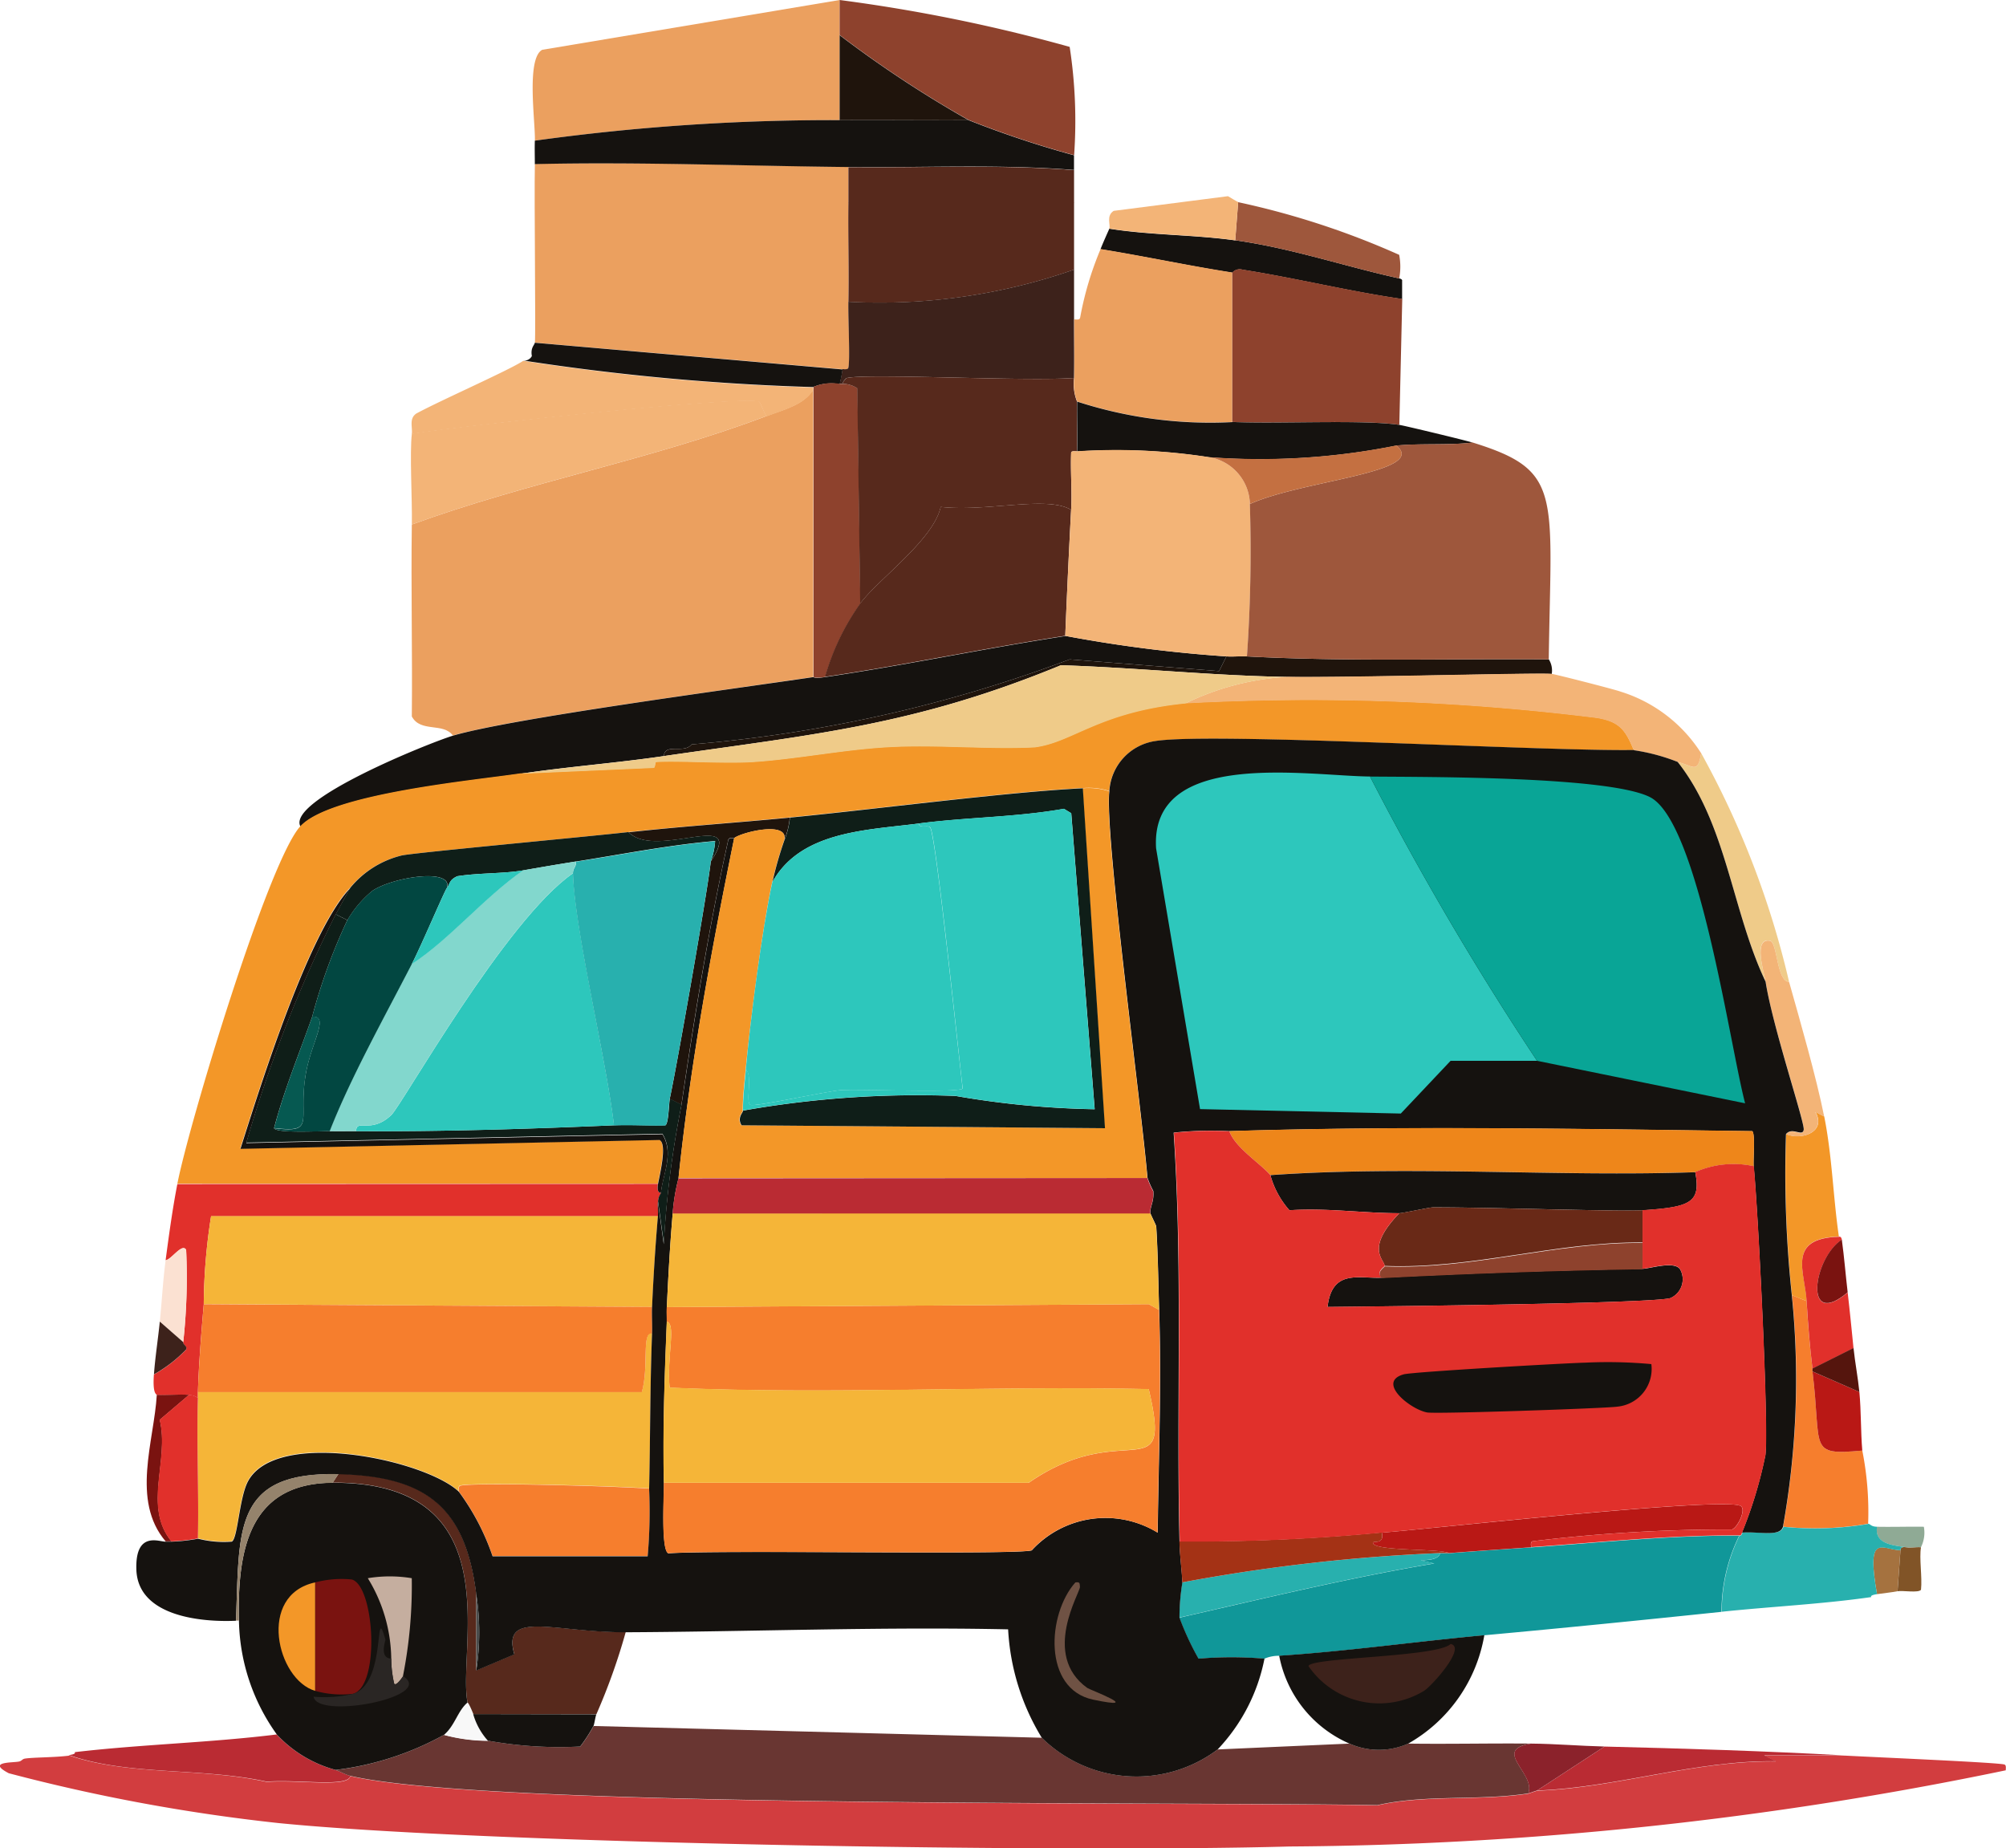
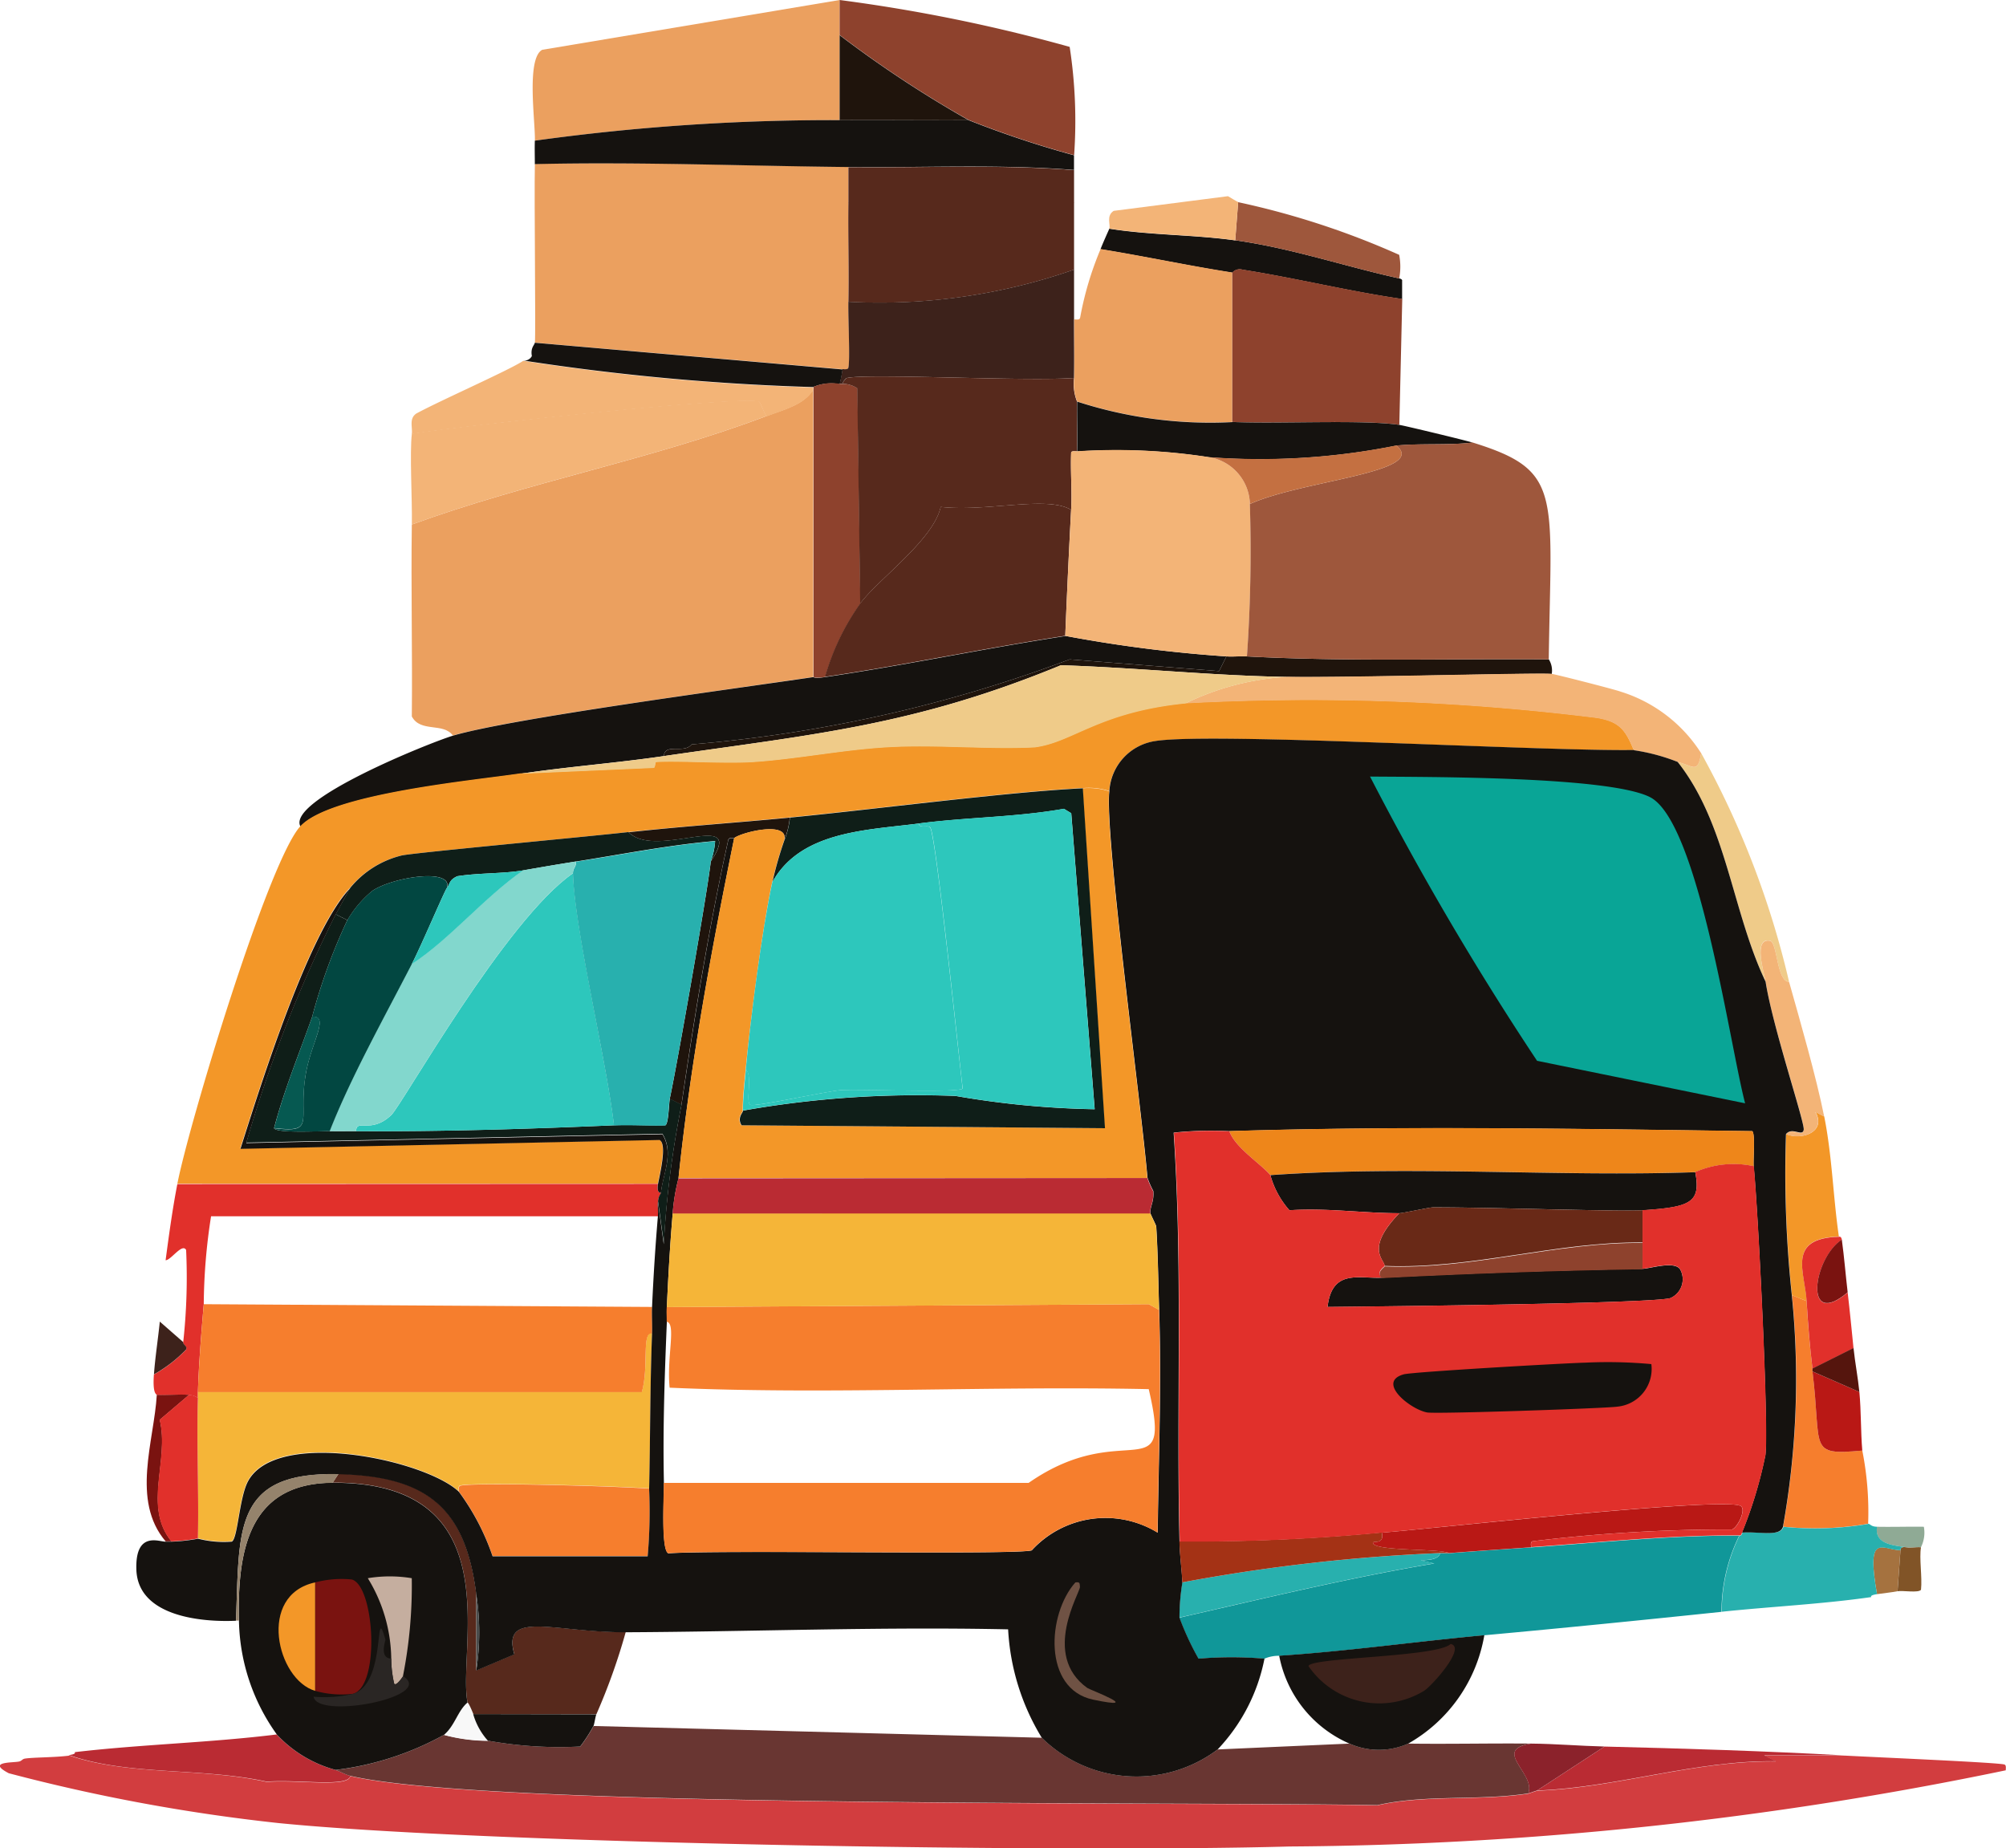
<svg xmlns="http://www.w3.org/2000/svg" width="45.267" height="41.703" viewBox="0 0 45.267 41.703">
  <g id="meble-deerhorn-zamowienie" transform="translate(-84.733 -105)">
    <g id="Group_26" data-name="Group 26" transform="translate(84.733 105)">
      <path id="Path_176" data-name="Path 176" d="M86.289,404.5c1.358.468,2.979.269,4.463.6.709-.056,1.85.134,1.885-.132,3.191.74,18.7.577,23.177.661,1.086-.247,2.278-.093,3.405-.264l.2-.066c1.809-.067,3.562-.685,5.389-.661l-.265-.132h1.818c.694.037,3.413.153,3.6.2.049.012.034.088.033.132a81.7,81.7,0,0,1-16.167,1.719c-5.015.142-18.122-.06-22.813-.529a41.135,41.135,0,0,1-6.083-1.124c-.506-.265.088-.234.231-.264.063-.013.072-.056.132-.066.184-.03.647-.024.992-.066" transform="translate(-84.733 -364.891)" fill="#d23d3f" />
      <path id="Path_177" data-name="Path 177" d="M101.195,401a2.821,2.821,0,0,0,1.322.793c.094.032.232.109.331.132-.035.266-1.176.076-1.885.132-1.485-.326-3.105-.127-4.463-.6.183-.023.125-.065.132-.066,1.511-.177,3.051-.212,4.563-.4" transform="translate(-94.944 -361.854)" fill="#ba2b33" />
      <path id="Path_178" data-name="Path 178" d="M157.936,399.765a3.049,3.049,0,0,0,3.967.264l2.976-.132a1.627,1.627,0,0,0,1.322,0c.926.013,1.852-.009,2.777,0-.9.141.116.681-.066,1.124-1.127.172-2.32.017-3.405.265-4.477-.084-19.986.078-23.177-.661-.1-.023-.236-.1-.331-.132a6.712,6.712,0,0,0,2.447-.794,3.85,3.85,0,0,0,.992.132,9,9,0,0,0,2.083.132,3.639,3.639,0,0,0,.3-.463Z" transform="translate(-134.426 -360.553)" fill="#693632" />
      <path id="Path_179" data-name="Path 179" d="M353.943,403.2h-1.818l.264.132c-1.828-.024-3.581.594-5.389.661l1.521-.992c1.812.044,3.612.1,5.422.2" transform="translate(-312.315 -363.59)" fill="#ba2b33" />
      <path id="Path_180" data-name="Path 180" d="M345.17,402.566l-1.521.992-.2.066c.182-.443-.836-.983.066-1.124.555.005,1.1.053,1.653.066" transform="translate(-308.964 -363.156)" fill="#8b222b" />
      <path id="Path_181" data-name="Path 181" d="M404.989,369.093l-.066.926c-.166.031-.3.042-.463.066-.254-1.42.123-1,.529-.992" transform="translate(-362.104 -334.113)" fill="#a5723f" />
      <path id="Path_182" data-name="Path 182" d="M408.7,368.972c.105.015.223-.01.331,0-.044.247.031.671,0,.959-.054.077-.416.012-.529.033l.066-.926c.007,0-.025-.091.132-.066" transform="translate(-365.682 -334.058)" fill="#815427" />
      <path id="Path_183" data-name="Path 183" d="M406.02,365.491a.727.727,0,0,1-.066.463c-.108-.01-.225.015-.331,0-.336-.047-.719-.083-.661-.463.352.007.706-.005,1.058,0" transform="translate(-362.607 -331.04)" fill="#8faa95" />
      <path id="Path_184" data-name="Path 184" d="M183.045,132.961v.794c-.011.749.015,1.5,0,2.248-.008.424.042,1.288,0,1.488-.012.056-.129.026-.132.033l-6.943-.6c.023-.2-.018-3.23,0-4.034,2.359-.054,4.717.042,7.075.066" transform="translate(-163.9 -129.192)" fill="#eba05f" />
      <path id="Path_185" data-name="Path 185" d="M182.548,105v2.711a48.767,48.767,0,0,0-6.877.463c.013-.417-.2-1.851.165-2.05Z" transform="translate(-163.601 -105)" fill="#eba05f" />
      <path id="Path_186" data-name="Path 186" d="M182.864,125.485c.97-.007,1.94.005,2.909,0a22.7,22.7,0,0,0,2.38.793c0,.11,0,.22,0,.331-1.695-.133-3.4-.049-5.092-.066-2.358-.024-4.716-.12-7.075-.066,0-.173-.006-.344,0-.529a48.769,48.769,0,0,1,6.877-.463" transform="translate(-163.917 -122.774)" fill="#15120f" />
      <path id="Path_187" data-name="Path 187" d="M234.573,139.5c0,.507,0,1.014,0,1.521a13.262,13.262,0,0,1-5.092.727c.015-.749-.011-1.5,0-2.248Z" transform="translate(-210.336 -134.937)" fill="#57291c" />
      <path id="Path_188" data-name="Path 188" d="M233.29,108.5a22.7,22.7,0,0,1-2.38-.793,25.832,25.832,0,0,1-2.91-1.918V105a37.124,37.124,0,0,1,5.191,1.058,10.987,10.987,0,0,1,.1,2.447" transform="translate(-209.053 -105)" fill="#8e422d" />
      <path id="Path_189" data-name="Path 189" d="M233.29,151q0,.562,0,1.124c0,.441.006.882,0,1.322-1.093.081-4.635-.108-5.125,0-.021,0-.1.091-.1.132-.021,0-.044,0-.066,0a3.084,3.084,0,0,0,.066-.331c0-.007.12.023.132-.033.042-.2-.008-1.064,0-1.488A13.262,13.262,0,0,0,233.29,151" transform="translate(-209.053 -144.917)" fill="#3d221b" />
      <path id="Path_190" data-name="Path 190" d="M164.017,177.98c-1.831.272-6.827.935-8.133,1.322-.216-.3-.729-.06-.926-.43.015-1.443-.02-2.888,0-4.331,2.613-.956,5.4-1.463,8-2.447.385-.145.85-.253,1.058-.6Z" transform="translate(-145.665 -162.705)" fill="#eba05f" />
      <path id="Path_191" data-name="Path 191" d="M162.861,173.7c-2.6.983-5.388,1.49-8,2.447.009-.61-.052-1.6,0-2.05,1.055-.179,7.459-.872,7.836-.727.028.011.115.258.165.331" transform="translate(-145.567 -164.311)" fill="#f3b477" />
      <path id="Path_192" data-name="Path 192" d="M164.024,167.1v.066c-.207.342-.673.45-1.058.6-.05-.072-.137-.32-.165-.331-.377-.145-6.781.549-7.836.727.019-.163-.066-.347.1-.463.553-.3,2.1-.98,2.414-1.19a52.958,52.958,0,0,0,6.546.6" transform="translate(-145.672 -158.367)" fill="#f3b477" />
      <path id="Path_193" data-name="Path 193" d="M234.592,133.5c0,.242,0,.485,0,.727H229.5v-.793c1.7.017,3.4-.067,5.092.066" transform="translate(-210.355 -129.661)" fill="#57291c" />
      <path id="Path_194" data-name="Path 194" d="M181.208,164.1a3.084,3.084,0,0,1-.066.331,1.045,1.045,0,0,0-.6.066,52.957,52.957,0,0,1-6.546-.6.19.19,0,0,0,.2-.1c-.035-.188.06-.246.066-.3Z" transform="translate(-162.194 -155.763)" fill="#15120f" />
      <path id="Path_195" data-name="Path 195" d="M153.105,213.5a31.121,31.121,0,0,0,3.637.463l-.165.331-3.372-.264a31.574,31.574,0,0,1-8.53,1.918c-.171.22-.606-.039-.628.264-1.075.157-2.165.237-3.24.4s-4.281.456-4.959,1.19c-.33-.594,2.939-1.9,3.438-2.05,1.307-.387,6.3-1.051,8.133-1.322.013,0,.02.036.264,0,1.817-.268,3.608-.648,5.422-.926" transform="translate(-129.067 -199.151)" fill="#15120f" />
      <path id="Path_196" data-name="Path 196" d="M211.159,216.986c2.271.12,4.539.048,6.811.066a.474.474,0,0,1,.066.331c-.323-.03-4.563.088-5.951.066-1.709-.027-3.416-.21-5.125-.264-3.321,1.367-5.59,1.559-8.96,2.05.022-.3.458-.044.628-.264a31.574,31.574,0,0,0,8.53-1.918l3.372.264.165-.331c.153.01.309-.008.463,0" transform="translate(-183.02 -202.174)" fill="#1f140c" />
      <path id="Path_197" data-name="Path 197" d="M373.513,238.658c-.282,0-.263-.893-.43-.926-.392-.077-.129.733-.1.926-.761-1.6-.876-3.562-1.984-4.959.351.087.453.282.529-.2a19.941,19.941,0,0,1,1.984,5.158" transform="translate(-333.141 -216.506)" fill="#efcb89" />
      <path id="Path_198" data-name="Path 198" d="M224.1,170.418c.022,0,.045,0,.066,0a.6.6,0,0,1,.331.1l.066,4.86a5.409,5.409,0,0,0-.793,1.653c-.245.036-.251,0-.264,0v-6.546a1.045,1.045,0,0,1,.6-.066" transform="translate(-205.148 -161.756)" fill="#8e422d" />
      <path id="Path_199" data-name="Path 199" d="M161.161,395.764a1.523,1.523,0,0,0,.331.6,3.851,3.851,0,0,1-.992-.132c.245-.209.307-.541.529-.727,0,.015.017-.021.132.264" transform="translate(-150.48 -357.082)" fill="#f8f8f8" />
      <path id="Path_200" data-name="Path 200" d="M231.054,191.1q-.075,1.421-.132,2.843c-1.814.278-3.605.658-5.422.926a5.408,5.408,0,0,1,.793-1.653c.4-.544,1.655-1.436,1.818-2.182,1.052.115,2.4-.26,2.943.066" transform="translate(-206.884 -179.596)" fill="#57291c" />
      <path id="Path_201" data-name="Path 201" d="M230.91,112.918c-.97.005-1.94-.007-2.91,0V111a25.833,25.833,0,0,0,2.91,1.918" transform="translate(-209.053 -110.206)" fill="#1f140c" />
      <path id="Path_202" data-name="Path 202" d="M233.723,169.274a1.072,1.072,0,0,0,.066.529c-.006.372.01.752,0,1.124,0,.007-.131-.021-.132.033-.017.428.023.862,0,1.289-.539-.327-1.891.049-2.943-.066-.164.746-1.421,1.639-1.818,2.182l-.066-4.86a.6.6,0,0,0-.331-.1c0-.041.078-.127.1-.132.49-.108,4.032.081,5.125,0" transform="translate(-209.486 -160.744)" fill="#57291c" />
      <path id="Path_203" data-name="Path 203" d="M275.542,144.264c1.278.18,2.456.585,3.7.86.092.02.061.065.066.066v.4c-1.206-.174-2.4-.472-3.6-.661a.219.219,0,0,0-.231.066c-.991-.154-1.984-.369-2.976-.529.063-.157.131-.308.2-.463.936.149,1.908.133,2.843.264" transform="translate(-247.668 -138.842)" fill="#15120f" />
      <path id="Path_204" data-name="Path 204" d="M271.568,148.029V151.4a9.715,9.715,0,0,1-3.5-.463,1.071,1.071,0,0,1-.066-.529c.006-.441,0-.882,0-1.322.044,0,.114.019.132-.033a7.348,7.348,0,0,1,.463-1.554c.991.16,1.985.375,2.976.529" transform="translate(-243.761 -141.879)" fill="#eba05f" />
      <path id="Path_205" data-name="Path 205" d="M299.2,140.69a1.406,1.406,0,0,1,0,.529c-1.247-.275-2.425-.68-3.7-.86l.066-.86a18.328,18.328,0,0,1,3.637,1.19" transform="translate(-267.626 -134.937)" fill="#9e573c" />
      <path id="Path_206" data-name="Path 206" d="M276.89,138.632l-.066.86c-.935-.132-1.907-.116-2.843-.264.035-.081-.076-.287.1-.4l2.579-.331c.042.025.218.131.231.132" transform="translate(-248.95 -134.07)" fill="#f3b477" />
      <path id="Path_207" data-name="Path 207" d="M298.835,151.625l-.066,2.843c-.837-.123-2.7-.02-3.769-.066V151.03a.219.219,0,0,1,.231-.066c1.2.189,2.4.487,3.6.661" transform="translate(-267.192 -144.881)" fill="#8e422d" />
      <path id="Path_208" data-name="Path 208" d="M272,173.963c1.066.046,2.932-.057,3.769.066.108.016,1.5.35,1.653.4-.576.062-1.136.014-1.719.066a15.541,15.541,0,0,1-4.232.264,13.619,13.619,0,0,0-2.976-.132c.01-.373-.006-.752,0-1.124a9.716,9.716,0,0,0,3.5.463" transform="translate(-244.188 -164.441)" fill="#15120f" />
      <path id="Path_209" data-name="Path 209" d="M266.764,181.886a13.616,13.616,0,0,1,2.976.132,1.1,1.1,0,0,1,.926,1.058,34.247,34.247,0,0,1-.066,3.438c-.153-.008-.31.01-.463,0a31.122,31.122,0,0,1-3.637-.463q.057-1.422.132-2.843c.023-.427-.016-.861,0-1.289,0-.054.132-.026.132-.033" transform="translate(-242.461 -171.703)" fill="#f3b477" />
      <path id="Path_210" data-name="Path 210" d="M302.592,180.5c2.036.631,1.77,1.13,1.719,4.893-2.272-.018-4.54.054-6.811-.066a34.229,34.229,0,0,0,.066-3.438c1.18-.538,4.038-.711,3.306-1.322.583-.052,1.143,0,1.719-.066" transform="translate(-269.362 -170.515)" fill="#9e573c" />
      <path id="Path_211" data-name="Path 211" d="M295.232,181c.732.611-2.126.785-3.306,1.322a1.1,1.1,0,0,0-.926-1.058,15.54,15.54,0,0,0,4.232-.264" transform="translate(-263.721 -170.949)" fill="#c47041" />
      <path id="Path_212" data-name="Path 212" d="M144.74,359.211v1.719l.86-.364c-.292-1.012.9-.488,2.513-.5a13.892,13.892,0,0,1-.661,1.852h-2.777c-.116-.285-.129-.25-.132-.265-.234-1.225,1-4.976-3.042-4.959l.132-.2c1.983.047,2.863.747,3.108,2.711" transform="translate(-133.993 -323.239)" fill="#57291c" />
      <path id="Path_213" data-name="Path 213" d="M168.277,397.5c-.022.045-.048.234-.066.264a3.641,3.641,0,0,1-.3.463,9,9,0,0,1-2.083-.132,1.523,1.523,0,0,1-.331-.6Z" transform="translate(-154.819 -358.817)" fill="#15120f" />
      <path id="Path_214" data-name="Path 214" d="M147.864,225.3c-2.086.035-9.562-.406-10.811-.2a1.214,1.214,0,0,0-1.025,1.124,1.509,1.509,0,0,0-.6-.066c-1.681.079-4.734.479-6.612.661-1.212.118-2.425.2-3.637.331-1.047.116-4.86.468-5.125.529a2.163,2.163,0,0,0-1.157.727c-.933.965-2.019,4.429-2.48,5.885l9.456-.2c.183.086,0,.816-.033.992H115c.262-1.348,2.054-7.284,2.777-8.067.678-.734,3.88-1.03,4.959-1.19l3.009-.132c.051,0,.015-.129.066-.132.459-.032,1.548.042,2.182,0,.981-.065,1.982-.268,2.976-.331,1.116-.07,2.254.052,3.372,0,.869-.109,1.441-.8,3.405-.992a52.284,52.284,0,0,1,9.291.331c.5.087.636.263.827.727" transform="translate(-110.997 -208.375)" fill="#f39728" />
      <path id="Path_215" data-name="Path 215" d="M122.33,307c-.013.074-.023.2.066.2,0,.048-.053.056-.066.2-.01.109.009.222,0,.331H112.246a13.274,13.274,0,0,0-.165,1.984c-.057.669-.11,1.311-.132,1.984,0,.044,0,.088,0,.132a.368.368,0,0,0-.2-.066c-.239-.02-.487.014-.727,0,0-.023-.1,0-.066-.463a3.075,3.075,0,0,0,.727-.562c.033-.078-.077-.108-.066-.165a13.391,13.391,0,0,0,.066-2.083c-.088-.164-.344.234-.463.231.076-.57.155-1.155.265-1.719Z" transform="translate(-107.483 -280.286)" fill="#e1302b" />
      <path id="Path_216" data-name="Path 216" d="M298.638,221.753c-.076.48-.178.286-.529.2a4.447,4.447,0,0,0-.992-.264c-.191-.465-.328-.64-.827-.727a52.285,52.285,0,0,0-9.29-.331,6.006,6.006,0,0,1,2.314-.6c1.389.022,5.629-.1,5.951-.066.08.007,1.427.352,1.554.4a3.32,3.32,0,0,1,1.818,1.389" transform="translate(-260.25 -204.759)" fill="#f3b477" />
      <path id="Path_217" data-name="Path 217" d="M389.529,326.132c.028.516.07,1.007.132,1.521,0,.022,0,.044,0,.066.216,1.751-.119,1.9,1.124,1.785a7.1,7.1,0,0,1,.132,1.653,7.091,7.091,0,0,1-1.918.066,18.836,18.836,0,0,0,.2-5.224Z" transform="translate(-348.761 -296.773)" fill="#f67e2d" />
      <path id="Path_218" data-name="Path 218" d="M390.018,294.849c.18.9.2,1.813.331,2.711-1.188.032-.763.8-.727,1.455l-.331-.132a25.832,25.832,0,0,1-.132-3.637c.343.15.918-.047.661-.5Z" transform="translate(-348.853 -269.656)" fill="#f39728" />
      <path id="Path_219" data-name="Path 219" d="M385.782,266.392c.254.9.616,2.157.793,3.042l-.2-.1c.257.449-.319.646-.661.5.138-.17.373.08.4-.1s-.7-2.311-.86-3.339c-.03-.193-.292-1,.1-.926.167.033.148.924.43.926" transform="translate(-345.411 -244.24)" fill="#f3b477" />
      <path id="Path_220" data-name="Path 220" d="M393.053,316s.054-.024.066.066c-.652.428-.871,2.037.132,1.19.05.42.089.836.132,1.256l-.926.463c-.062-.514-.1-1-.132-1.521-.036-.655-.46-1.422.727-1.455" transform="translate(-351.557 -288.091)" fill="#e1302b" />
      <path id="Path_221" data-name="Path 221" d="M395.058,339.463c.042.439.029.888.066,1.323-1.243.113-.908-.035-1.124-1.785Z" transform="translate(-353.1 -308.054)" fill="#b91815" />
      <path id="Path_222" data-name="Path 222" d="M395.49,317.69c-1,.847-.785-.762-.132-1.19.055.4.085.793.132,1.19" transform="translate(-353.796 -288.529)" fill="#7a1310" />
      <path id="Path_223" data-name="Path 223" d="M395.053,335.992l-1.058-.463c0-.022,0-.044,0-.066l.926-.463c.034.328.1.665.132.992" transform="translate(-353.095 -304.583)" fill="#55150d" />
-       <path id="Path_224" data-name="Path 224" d="M129.749,312.5c-.06.685-.1,1.364-.132,2.05l-10.117-.066a13.273,13.273,0,0,1,.165-1.984Z" transform="translate(-114.902 -285.058)" fill="#f5b538" />
      <path id="Path_225" data-name="Path 225" d="M128.684,332.487c-.046,1.174-.039,2.332-.066,3.5-.74-.054-3.93-.146-4.265-.066-.049.012-.034.088-.033.132-.753-.72-4.123-1.44-4.761-.231-.2.373-.229,1.3-.364,1.356a2.328,2.328,0,0,1-.76-.066c.023-1.057-.031-2.118,0-3.174,0-.044,0-.088,0-.132h10.018c.166-.586-.011-1.369.231-1.322" transform="translate(-113.969 -302.401)" fill="#f5b538" />
      <path id="Path_226" data-name="Path 226" d="M128.749,327.566c-.009.2.008.4,0,.6-.242-.046-.066.736-.231,1.322H118.5c.022-.672.075-1.315.132-1.984Z" transform="translate(-114.034 -298.075)" fill="#f67e2d" />
      <path id="Path_227" data-name="Path 227" d="M167.28,358.361a11.679,11.679,0,0,1-.033,1.521h-3.5a5.326,5.326,0,0,0-.76-1.455c0-.045-.016-.121.033-.132.335-.08,3.525.012,4.265.066" transform="translate(-152.631 -324.77)" fill="#f67e2d" />
      <path id="Path_228" data-name="Path 228" d="M381.725,365c.05,0,.056.063.2.066-.058.379.325.416.661.463-.157-.025-.125.066-.132.066-.406,0-.783-.428-.529.992-.184.028-.125.065-.132.066-1.105.159-2.258.214-3.372.331a3.9,3.9,0,0,1,.4-1.719s.036.027.066-.066c.383-.034.855.1.926-.132a7.094,7.094,0,0,0,1.918-.066" transform="translate(-339.568 -330.615)" fill="#28b0ae" />
      <path id="Path_229" data-name="Path 229" d="M298.63,367a3.9,3.9,0,0,0-.4,1.719c-1.781.186-3.572.366-5.356.529-1.533.141-3.1.366-4.629.463a.8.8,0,0,0-.331.066,8.741,8.741,0,0,0-1.488,0,6.407,6.407,0,0,1-.43-.926c1.914-.435,3.827-.9,5.753-1.223-.718-.162.073.038.132-.231.065-.005.133.005.2,0,.616-.048,1.235-.09,1.852-.132,1.563-.108,3.125-.274,4.695-.265" transform="translate(-259.383 -332.348)" fill="#109799" />
      <path id="Path_230" data-name="Path 230" d="M291.8,370c-.059.27-.85.069-.132.231-1.925.323-3.839.788-5.753,1.223a4.836,4.836,0,0,1,.066-.794A40.763,40.763,0,0,1,291.8,370" transform="translate(-259.301 -334.954)" fill="#28b0ae" />
-       <path id="Path_231" data-name="Path 231" d="M112.529,320.074l-.529-.463c.047-.46.071-.93.132-1.389.119,0,.375-.4.463-.231a13.393,13.393,0,0,1-.066,2.083" transform="translate(-108.394 -289.789)" fill="#fbe1d2" />
      <path id="Path_232" data-name="Path 232" d="M110.724,342.957l-.661.562c.224.922-.382,1.95.264,2.744-.044,0-.089,0-.132,0-.786-.922-.259-2.271-.2-3.306.24.014.488-.02.727,0" transform="translate(-106.457 -311.482)" fill="#7a1310" />
      <path id="Path_233" data-name="Path 233" d="M111.661,330.963c-.011.057.1.088.066.165a3.075,3.075,0,0,1-.727.562c.028-.391.093-.8.132-1.19Z" transform="translate(-107.526 -300.678)" fill="#3d221b" />
      <path id="Path_234" data-name="Path 234" d="M112.568,343.066c-.031,1.056.023,2.117,0,3.174a4.027,4.027,0,0,1-.6.066c-.647-.794-.041-1.823-.264-2.744l.661-.562a.368.368,0,0,1,.2.066" transform="translate(-108.102 -311.525)" fill="#e1302b" />
      <path id="Path_235" data-name="Path 235" d="M195.637,244.5a1.967,1.967,0,0,1-.132.529c.151-.472-.955-.2-1.124-.066-.015.012-.1-.03-.132.033-.44,1.989-.762,3.971-1.058,5.984l-.264-.132c.167-.771.861-4.729.926-5.356.816-1.229-1.226-.023-1.852-.661,1.212-.134,2.425-.213,3.637-.331" transform="translate(-177.814 -226.051)" fill="#1f140c" />
      <path id="Path_236" data-name="Path 236" d="M190.825,218.764a6.006,6.006,0,0,0-2.314.6c-1.964.2-2.537.883-3.405.992-1.118.052-2.257-.07-3.372,0-.994.062-1.995.265-2.976.331-.634.042-1.723-.032-2.182,0-.051,0-.015.129-.066.132l-3.009.132c1.075-.16,2.165-.24,3.24-.4,3.369-.491,5.639-.683,8.96-2.05,1.708.055,3.415.237,5.125.264" transform="translate(-161.761 -203.49)" fill="#efcb89" />
      <path id="Path_237" data-name="Path 237" d="M127.595,358c4.04-.017,2.808,3.734,3.042,4.959-.222.186-.284.519-.529.727a6.712,6.712,0,0,1-2.447.793,2.821,2.821,0,0,1-1.322-.793,4.53,4.53,0,0,1-.86-2.579c-.039-1.634.253-3.1,2.116-3.108" transform="translate(-120.087 -324.541)" fill="#15120f" />
      <path id="Path_238" data-name="Path 238" d="M139.36,376.955a2.2,2.2,0,0,1-.86-.066v-2.447a2.342,2.342,0,0,1,.827-.066c.512.139.646,2.393.033,2.579" transform="translate(-131.389 -338.735)" fill="#7a1310" />
      <path id="Path_239" data-name="Path 239" d="M133.088,375v2.447c-.864-.252-1.313-2.164,0-2.447" transform="translate(-125.977 -339.293)" fill="#f39728" />
      <path id="Path_240" data-name="Path 240" d="M148.294,376.2c-.005.012-.155.238-.2.165a2.565,2.565,0,0,1-.066-.562,3.54,3.54,0,0,0-.529-1.818,3.022,3.022,0,0,1,.992,0,10.542,10.542,0,0,1-.2,2.215" transform="translate(-139.199 -338.373)" fill="#c5ae9f" />
      <path id="Path_241" data-name="Path 241" d="M140,383.539a2.565,2.565,0,0,0,.066.562c.043.073.193-.154.2-.165.76.465-1.934.985-2.017.463a2.79,2.79,0,0,0,.893-.066c.768-.234.464-2.146.727-1.223.007.026-.149.417.132.43" transform="translate(-131.172 -346.113)" fill="#2a2624" />
      <path id="Path_242" data-name="Path 242" d="M307.629,384a3.486,3.486,0,0,1-1.719,2.447,1.627,1.627,0,0,1-1.322,0A2.713,2.713,0,0,1,303,384.463c1.53-.1,3.1-.322,4.629-.463" transform="translate(-274.134 -347.102)" fill="#15120f" />
      <path id="Path_243" data-name="Path 243" d="M311.207,385.5c.368.072-.436.96-.6,1.058A1.941,1.941,0,0,1,308,386c.028-.2,2.908-.2,3.207-.5" transform="translate(-278.473 -348.404)" fill="#3d221b" />
      <path id="Path_244" data-name="Path 244" d="M141.783,231.333a4.447,4.447,0,0,1,.992.265c1.108,1.4,1.223,3.362,1.984,4.959.161,1.028.883,3.168.86,3.339s-.259-.071-.4.1a25.826,25.826,0,0,0,.132,3.637,18.837,18.837,0,0,1-.2,5.224c-.071.235-.543.1-.926.132a9.766,9.766,0,0,0,.529-1.752c.074-.714-.161-5.464-.264-6.513-.014-.14.04-.742-.033-.794-3.926-.051-7.879-.123-11.8,0a8.018,8.018,0,0,0-1.256.033c.207,3.072.058,6.152.132,9.224.008.316.05.617.066.926a4.836,4.836,0,0,0-.066.793,6.4,6.4,0,0,0,.43.926,8.744,8.744,0,0,1,1.488,0,4.127,4.127,0,0,1-1.058,2.05,3.049,3.049,0,0,1-3.967-.264,5.214,5.214,0,0,1-.76-2.447c-2.876-.061-5.754.052-8.629.066-1.617.008-2.805-.516-2.513.5l-.86.364a5.576,5.576,0,0,0,0-1.719c-.245-1.964-1.125-2.664-3.108-2.711-2.39-.057-2.232,1.251-2.314,3.306-.792.036-2.216-.1-2.248-1.157-.027-.886.532-.617.661-.628.044,0,.088,0,.132,0a4.031,4.031,0,0,0,.6-.066,2.328,2.328,0,0,0,.76.066c.135-.059.167-.982.364-1.356.638-1.208,4.008-.489,4.761.231a5.324,5.324,0,0,1,.76,1.455h3.5a11.676,11.676,0,0,0,.033-1.521c.027-1.172.02-2.33.066-3.5.008-.2-.009-.4,0-.6.031-.686.073-1.365.132-2.05.009-.109-.01-.222,0-.331l.132.959a21.813,21.813,0,0,1,.4-3.141c.3-2.013.618-4,1.058-5.984.036-.063.117-.021.132-.033-.519,2.547-.986,5.088-1.256,7.67a4.386,4.386,0,0,0-.132.794c-.06.7-.1,1.414-.132,2.116-.005.11,0,.221,0,.331-.05,1.208-.093,2.428-.066,3.637.006.264-.071,1.511.1,1.587,1.151-.081,7.8.04,8.2-.066a2.257,2.257,0,0,1,2.843-.4c.02-1.671.088-3.356.033-5.025-.02-.621-.027-1.268-.066-1.885,0-.024-.131-.281-.132-.3-.011-.152.086-.252.066-.5a2.1,2.1,0,0,1-.132-.3c-.138-1.639-.973-7.77-.86-8.728a1.214,1.214,0,0,1,1.025-1.124c1.249-.207,8.725.233,10.811.2" transform="translate(-104.917 -214.405)" fill="#15120f" />
-       <path id="Path_245" data-name="Path 245" d="M286.8,236.918a67.766,67.766,0,0,0,3.769,6.414h-1.951l-1.124,1.19-4.53-.1-.992-5.885c-.142-2.257,3.412-1.633,4.827-1.62" transform="translate(-255.884 -219.395)" fill="#2dc7bc" />
      <path id="Path_246" data-name="Path 246" d="M322.269,243.914A67.764,67.764,0,0,1,318.5,237.5c1.256.012,5.378-.01,6.315.463,1.1.553,1.8,5.585,2.149,6.91Z" transform="translate(-287.584 -219.977)" fill="#09a596" />
      <path id="Path_247" data-name="Path 247" d="M265.148,374.978c.1-.014.093.017.1.1.01.124-.877,1.533.165,2.281.058.042,1.319.513.132.264-1.136-.238-1.038-1.931-.4-2.645" transform="translate(-240.878 -339.271)" fill="#6f5244" />
      <path id="Path_248" data-name="Path 248" d="M127.314,356.488l-.132.2c-1.863.008-2.155,1.474-2.116,3.108H125c.082-2.055-.076-3.363,2.314-3.306" transform="translate(-119.675 -323.228)" fill="#95836c" />
      <path id="Path_249" data-name="Path 249" d="M166,378.719V377a5.575,5.575,0,0,1,0,1.719" transform="translate(-155.252 -341.028)" fill="#4a4d4d" />
      <path id="Path_250" data-name="Path 250" d="M306.336,298.348a2.147,2.147,0,0,0-1.323.132c-3.159.107-6.416-.157-9.588.066-.228-.264-.794-.617-.926-.992,3.924-.123,7.877-.051,11.8,0,.073.052.019.654.033.794" transform="translate(-266.758 -272.031)" fill="#ee861a" />
      <path id="Path_251" data-name="Path 251" d="M290.563,366.5c.065.282-.2.176-.2.231.02.193,1.506.124,1.719.231-.065.005-.133-.005-.2,0a40.767,40.767,0,0,0-5.819.661c-.016-.308-.058-.61-.066-.926a44.457,44.457,0,0,0,4.563-.2" transform="translate(-259.383 -331.917)" fill="#a43215" />
      <path id="Path_252" data-name="Path 252" d="M322.57,362.644c-.616.043-1.236.084-1.851.132-.213-.107-1.7-.039-1.719-.231-.006-.056.263.05.2-.231,1-.074,7.764-.823,8.1-.6.126.085-.075.487-.2.529a36.392,36.392,0,0,0-4.5.265c-.052.02-.033.088-.033.132" transform="translate(-288.018 -327.73)" fill="#b91815" />
      <path id="Path_253" data-name="Path 253" d="M311.088,304.826c.131.687-.107.789-1.19.86-.513.033-3.507-.07-4.728-.066-.083,0-.678.132-.76.132-.817,0-1.657-.124-2.48-.066a2,2,0,0,1-.43-.793c3.173-.223,6.429.041,9.588-.066" transform="translate(-272.833 -278.376)" fill="#15120f" />
      <path id="Path_254" data-name="Path 254" d="M325.955,311.065v.727c-1.932-.022-3.859.609-5.819.529-.014-.158-.444-.386.331-1.19.083,0,.677-.132.76-.132,1.221,0,4.215.1,4.728.066" transform="translate(-288.89 -283.756)" fill="#692917" />
      <path id="Path_255" data-name="Path 255" d="M312.473,321.166c1.946-.1,3.936-.169,5.885-.2.16,0,.756-.2.86.033a.464.464,0,0,1-.231.628c-.42.123-6.5.187-7.737.2.1-.866.71-.635,1.223-.661" transform="translate(-281.293 -292.335)" fill="#15120f" />
      <path id="Path_256" data-name="Path 256" d="M286.256,297.956c.132.374.7.728.926.992a2,2,0,0,0,.43.793c.823-.058,1.663.069,2.48.066-.775.8-.345,1.032-.331,1.19,0,.017-.206.132-.066.264-.514.026-1.123-.2-1.223.661,1.235-.012,7.316-.075,7.737-.2a.464.464,0,0,0,.231-.628c-.1-.235-.7-.036-.86-.033v-1.322c1.083-.07,1.321-.173,1.19-.86a2.148,2.148,0,0,1,1.322-.132c.1,1.049.339,5.8.265,6.513a9.768,9.768,0,0,1-.529,1.752c-.03.094-.065.062-.066.066-1.57-.009-3.131.156-4.695.264,0-.044-.019-.113.033-.132a36.387,36.387,0,0,1,4.5-.264c.124-.042.324-.444.2-.529-.337-.228-7.1.521-8.1.6a44.456,44.456,0,0,1-4.563.2c-.074-3.072.075-6.152-.132-9.224a8.021,8.021,0,0,1,1.256-.033" transform="translate(-258.515 -272.432)" fill="#e1302b" />
      <path id="Path_257" data-name="Path 257" d="M326.819,337.447a10.705,10.705,0,0,1,1.488.033.855.855,0,0,1-.76.959c-.212.038-4.086.17-4.3.132-.373-.067-1.151-.683-.529-.86.2-.056,3.62-.252,4.1-.264" transform="translate(-291.043 -306.699)" fill="#15120f" />
      <path id="Path_258" data-name="Path 258" d="M326.068,317v.6c-1.949.03-3.939.1-5.885.2-.14-.133.068-.247.066-.265,1.96.08,3.887-.551,5.819-.529" transform="translate(-289.003 -288.959)" fill="#8e422d" />
      <path id="Path_259" data-name="Path 259" d="M209.093,327.632c.055,1.67-.013,3.355-.033,5.026a2.257,2.257,0,0,0-2.843.4c-.4.107-7.049-.015-8.2.066-.17-.076-.093-1.323-.1-1.587h8.233c2.161-1.506,3.255.212,2.711-2.116-3.594-.076-7.265.126-10.811-.033-.071-.677.154-1.449-.066-1.488,0-.11-.005-.221,0-.331l10.878-.066Z" transform="translate(-182.939 -298.075)" fill="#f67e2d" />
      <path id="Path_260" data-name="Path 260" d="M210.22,239.542c-.114.959.722,7.089.86,8.728H200.5c.271-2.583.737-5.123,1.256-7.67.169-.136,1.275-.406,1.124.066a8.52,8.52,0,0,0-.264.926c-.235,1.113-.486,3.068-.6,4.232-.028.3-.066.622-.066.926,0,.046-.141.16-.033.331l8.2.066-.5-7.67a1.509,1.509,0,0,1,.6.066" transform="translate(-185.19 -221.689)" fill="#f39728" />
      <path id="Path_261" data-name="Path 261" d="M209.411,312c0,.016.131.274.132.3.04.617.046,1.264.066,1.885l-.231-.132-10.877.066c.034-.7.072-1.416.132-2.116Z" transform="translate(-183.454 -284.624)" fill="#f5b538" />
-       <path id="Path_262" data-name="Path 262" d="M197.946,334.137c-.027-1.209.017-2.429.066-3.637.22.038,0,.81.066,1.488,3.547.159,7.217-.043,10.811.033.544,2.328-.55.61-2.711,2.116Z" transform="translate(-182.967 -300.678)" fill="#f5b538" />
      <path id="Path_263" data-name="Path 263" d="M210.212,306a2.092,2.092,0,0,0,.132.3c.019.244-.077.344-.066.5H199.5a4.386,4.386,0,0,1,.132-.793Z" transform="translate(-184.322 -279.418)" fill="#ba2b33" />
      <path id="Path_264" data-name="Path 264" d="M218.686,239.5l.5,7.67-8.2-.066c-.108-.171.033-.285.033-.331a22.628,22.628,0,0,1,4.794-.331,20.288,20.288,0,0,0,3.141.3l-.529-6.679-.165-.1c-1.08.192-2.189.189-3.273.331-1.163.152-2.666.166-3.306,1.322a8.514,8.514,0,0,1,.264-.926,1.966,1.966,0,0,0,.132-.529c1.879-.182,4.932-.582,6.612-.661" transform="translate(-194.251 -221.712)" fill="#0f1e18" />
      <path id="Path_265" data-name="Path 265" d="M215.9,245.5c.009.129.223.018.264.1.135.264.635,5.116.727,5.885-.145.1-2.3.008-2.744.033-.291.017-1.963.388-2.05.331-.112-.074.064-.667-.1-.794.11-1.164.36-3.119.6-4.232.64-1.157,2.143-1.171,3.306-1.322" transform="translate(-195.169 -226.919)" fill="#2dc7bc" />
      <path id="Path_266" data-name="Path 266" d="M211.5,249.811c0-.3.038-.624.066-.926.163.126-.013.72.1.794.087.057,1.759-.314,2.05-.331.444-.026,2.6.064,2.744-.033-.093-.769-.592-5.621-.727-5.885-.041-.081-.255.03-.264-.1,1.084-.142,2.193-.139,3.273-.331l.165.1.529,6.679a20.288,20.288,0,0,1-3.141-.3,22.626,22.626,0,0,0-4.794.331" transform="translate(-194.735 -224.75)" fill="#2dc7bc" />
      <path id="Path_267" data-name="Path 267" d="M129.031,261.132a12.848,12.848,0,0,0-.794,2.182c-.294.835-.635,1.653-.86,2.513.057.119,1.053.062,1.256.066s.4,0,.6,0c1.929.013,3.892-.049,5.819-.132.384-.017.772.012,1.157,0,.073-.043.078-.5.1-.6l.265.132a21.814,21.814,0,0,0-.4,3.141l-.132-.959c.013-.142.061-.15.066-.2.043-.417.3-.888.033-1.323l-9.39.2A30.12,30.12,0,0,1,128.767,261Z" transform="translate(-121.193 -240.369)" fill="#0f1e18" />
      <path id="Path_268" data-name="Path 268" d="M148.612,247c.625.638,2.667-.568,1.852.661a1.589,1.589,0,0,0,.1-.463c-1.056.092-2.1.3-3.141.463-.4.062-.79.13-1.19.2-.447.077-1.02.056-1.488.132-.187.086-.159.164-.231.264.14-.457-1.223-.248-1.686.066a2.47,2.47,0,0,0-.562.661l-.265-.132c.111-.2.214-.4.331-.6a2.164,2.164,0,0,1,1.157-.727c.264-.061,4.078-.413,5.125-.529" transform="translate(-134.426 -228.221)" fill="#0f1e18" />
      <path id="Path_269" data-name="Path 269" d="M127.9,257.1a30.115,30.115,0,0,0-2.017,5.158l9.39-.2c.265.435.01.905-.033,1.322-.089,0-.079-.124-.066-.2.03-.176.216-.906.033-.992l-9.456.2c.461-1.456,1.547-4.92,2.48-5.885-.117.193-.22.4-.331.6" transform="translate(-120.325 -236.464)" fill="#15120f" />
      <path id="Path_270" data-name="Path 270" d="M151.319,259.687c-1.927.084-3.89.146-5.819.132,0-.292.332.077.794-.364.247-.237,2.582-4.411,4.1-5.455.04,1.3.743,4.145.926,5.687" transform="translate(-137.463 -234.295)" fill="#2dc7bc" />
      <path id="Path_271" data-name="Path 271" d="M185.607,248.963c-.065.627-.758,4.585-.926,5.356-.021.1-.026.552-.1.6-.385.012-.773-.017-1.157,0-.182-1.542-.886-4.382-.926-5.687,0-.13.082-.15.066-.265,1.046-.161,2.085-.371,3.141-.463a1.589,1.589,0,0,1-.1.463" transform="translate(-169.569 -229.522)" fill="#28b0ae" />
      <path id="Path_272" data-name="Path 272" d="M146.554,252c.016.114-.07.135-.066.264-1.518,1.044-3.852,5.219-4.1,5.455-.461.441-.8.072-.793.364-.2,0-.4,0-.6,0,.467-1.193,1.22-2.544,1.851-3.769.855-.559,1.618-1.491,2.513-2.116.4-.069.788-.137,1.19-.2" transform="translate(-133.559 -232.559)" fill="#82d7cd" />
      <path id="Path_273" data-name="Path 273" d="M135.4,254.76c-.07.1-.567,1.28-.793,1.719-.632,1.226-1.385,2.576-1.851,3.769-.2,0-1.2.053-1.256-.066.986.122.514-.18.727-1.289.128-.667.524-1.258.132-1.223a12.847,12.847,0,0,1,.793-2.182,2.47,2.47,0,0,1,.562-.661c.463-.314,1.826-.524,1.686-.066" transform="translate(-125.315 -234.724)" fill="#024741" />
      <path id="Path_274" data-name="Path 274" d="M131.5,281c.225-.86.565-1.677.86-2.513.392-.035,0,.556-.132,1.223-.213,1.109.259,1.411-.727,1.289" transform="translate(-125.315 -255.545)" fill="#065951" />
      <path id="Path_275" data-name="Path 275" d="M157.513,253.5c-.895.625-1.657,1.557-2.513,2.116.226-.439.724-1.623.793-1.719s.044-.179.231-.264c.468-.076,1.041-.056,1.488-.132" transform="translate(-145.707 -233.861)" fill="#2dc7bc" />
    </g>
  </g>
</svg>